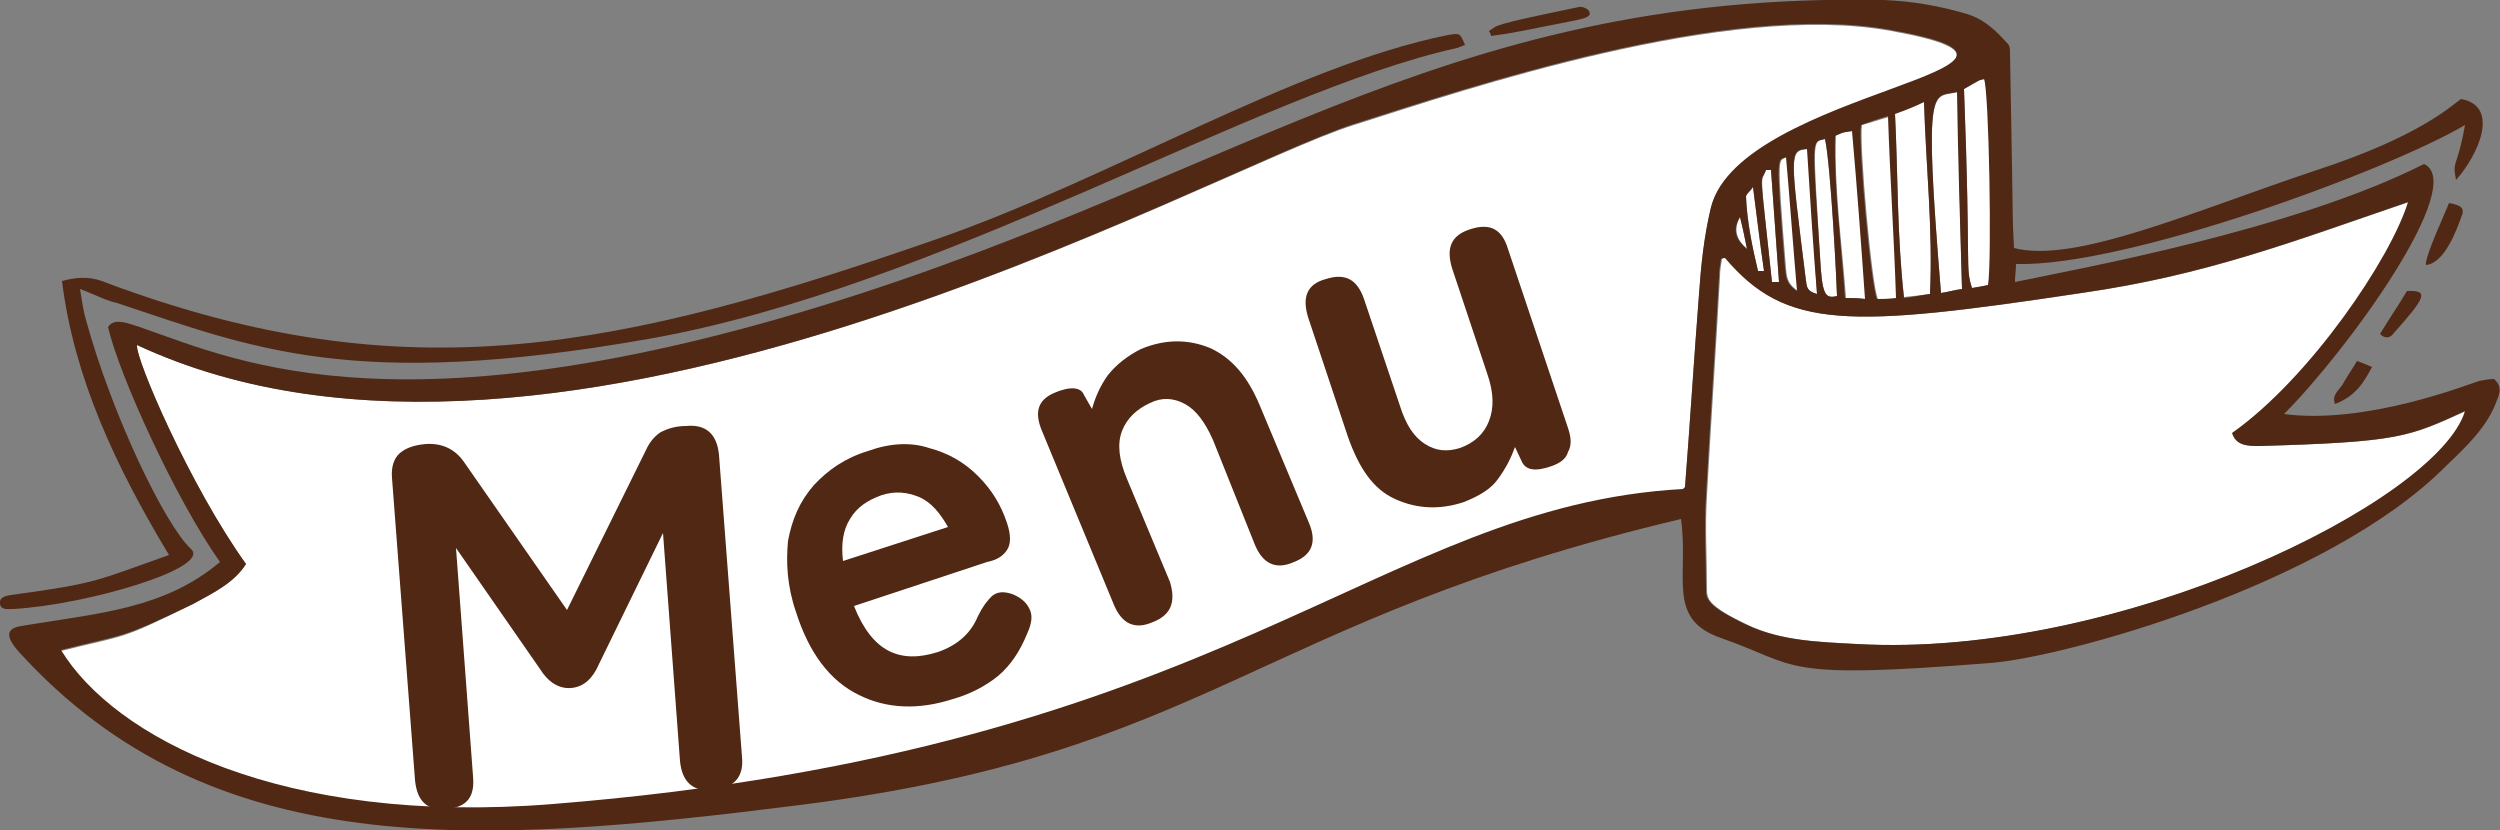
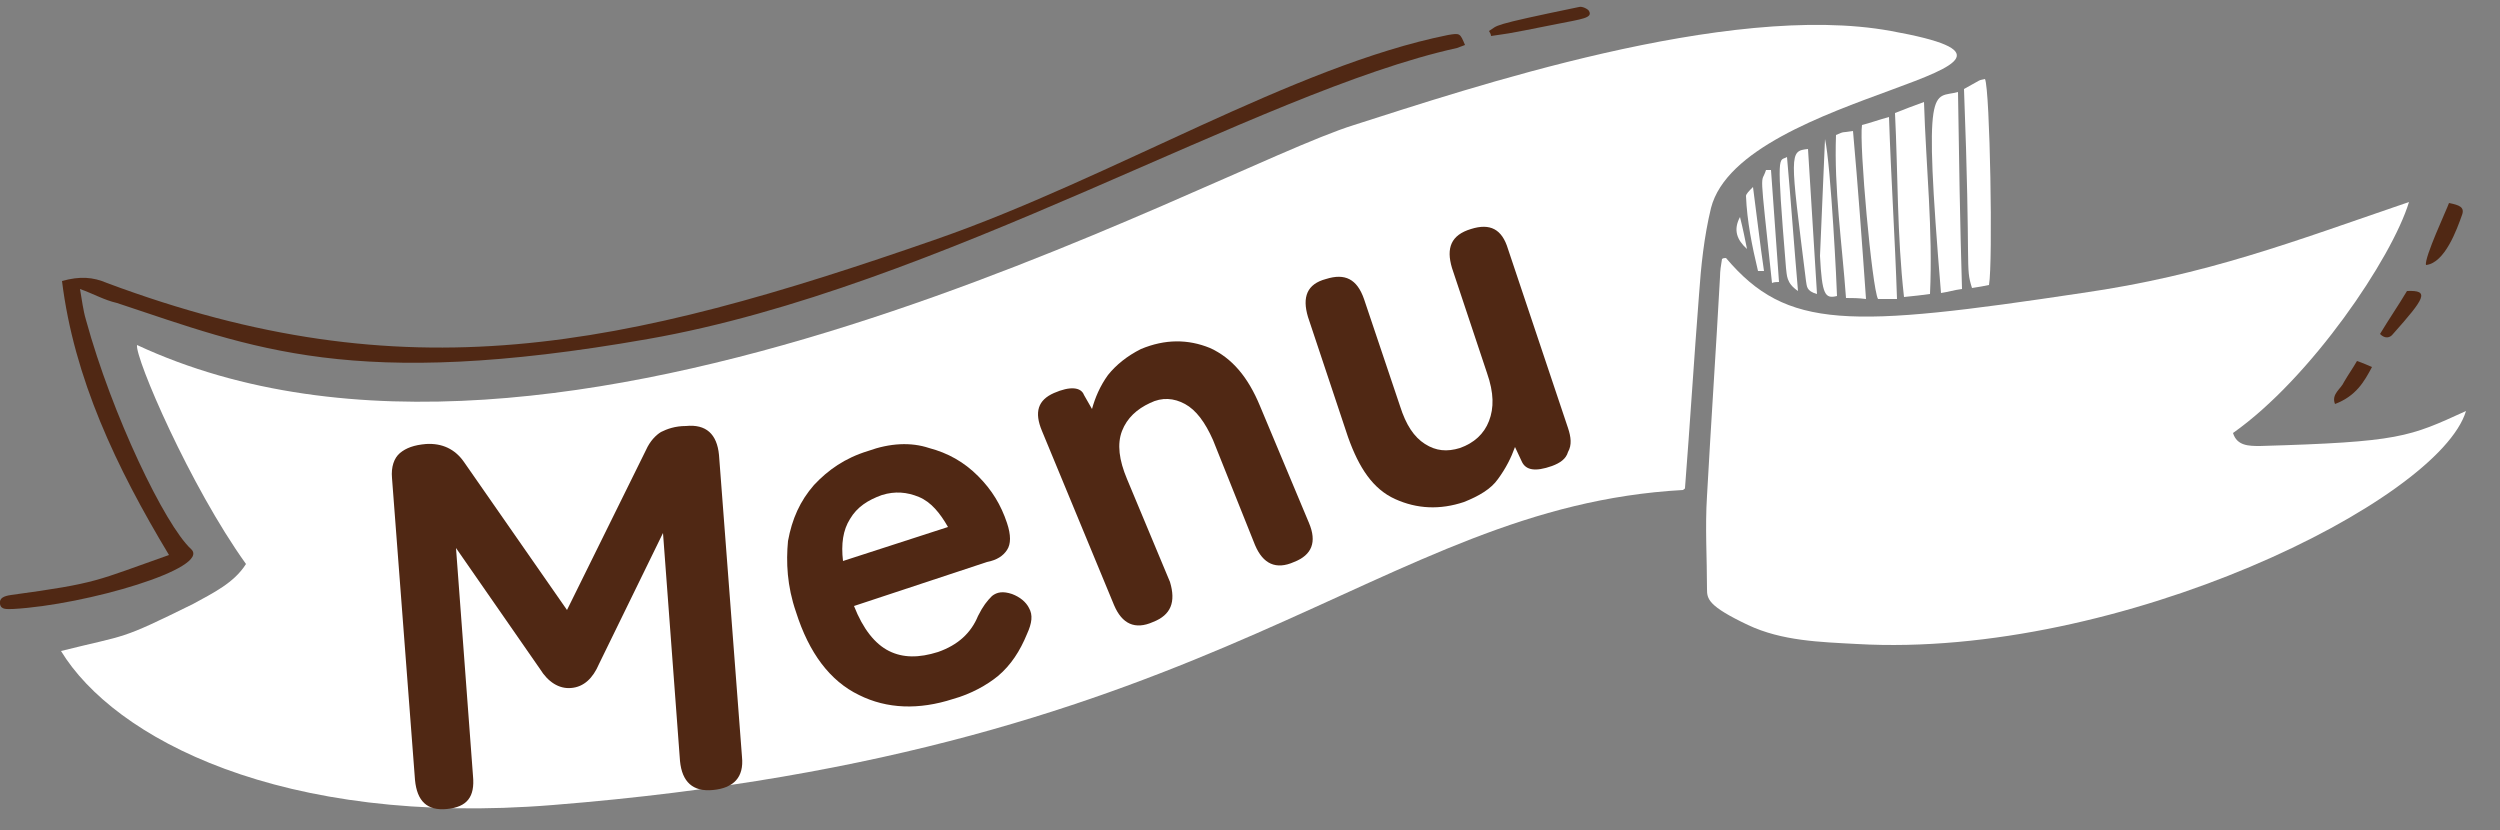
<svg xmlns="http://www.w3.org/2000/svg" version="1.1" id="レイヤー_1" x="0px" y="0px" viewBox="0 0 250 83" style="enable-background:new 0 0 250 83;" xml:space="preserve">
  <rect x="0" y="0" width="250" height="83" fill="#808080" stroke="none" />
  <style type="text/css">
	.st0{fill-rule:evenodd;clip-rule:evenodd;fill:#FFFFFF;}
	.st1{fill-rule:evenodd;clip-rule:evenodd;fill:#502814;}
</style>
  <g>
    <g>
      <path class="st0" d="M178.6,26.8c0.1,0.7,0,1.5,1.2,2.3c-0.4-4.6-0.7-8.9-1.1-13.4C177.9,16.2,177.6,14.7,178.6,26.8z" />
      <path class="st0" d="M186.2,12.5c-0.3,1.9,1,16.3,1.6,17.4c0.5,0,1,0,1.9,0c-0.2-6.1-0.6-12.1-0.8-18.2    C187.8,12,187,12.3,186.2,12.5z" />
-       <path class="st0" d="M182,25.6c0.2,3.9,0.5,4.3,1.7,4c0-0.6-0.6-13-1.2-15.7C181.2,14.2,181.3,13.7,182,25.6z" />
+       <path class="st0" d="M182,25.6c0.2,3.9,0.5,4.3,1.7,4c0-0.6-0.6-13-1.2-15.7z" />
      <path class="st0" d="M180.6,28.1c0.1,0.5,0,1,1.1,1.3c-0.3-4.9-0.6-9.7-0.9-14.5C178.9,15.1,179,15.3,180.6,28.1z" />
      <path class="st0" d="M193,29.4c0.3-6.4-0.4-12.7-0.6-19.2c-1.1,0.4-1.9,0.7-2.9,1.1c0.3,6.1,0.2,12.2,0.9,18.4    C191.5,29.6,192.2,29.5,193,29.4z" />
      <path class="st0" d="M174.7,24.9c-0.2-1-0.4-2-0.7-3.2C173.3,23,173.7,24,174.7,24.9z" />
      <path class="st0" d="M172.6,25.8c-0.1,0-0.3,0-0.4,0.1c-0.1,0.6-0.2,1.2-0.2,1.8c-0.4,7.3-0.9,14.6-1.3,21.9c-0.2,3.1,0,6.2,0,9.3    c0,1,0.1,1.7,4.1,3.6c3.4,1.6,7.2,1.7,10.9,1.9c26.3,1.5,58.2-14.3,60.9-23.3c-5.7,2.6-6.6,3.1-20.6,3.5c-1.1,0-2.3,0-2.7-1.3    c7.8-5.5,15.9-17.5,17.6-23.1c-11.7,4-20.2,7.3-32.7,9.1C184.9,32.8,178.7,33,172.6,25.8z" />
      <path class="st0" d="M174.6,19.6c0.1,2.5,0.6,5,1.2,7.5c0.2,0,0.4,0,0.6,0c-0.4-2.7-0.7-5.4-1.1-8.4    C174.9,19.1,174.6,19.4,174.6,19.6z" />
      <path class="st0" d="M177.9,28.2c0-0.1-0.8-11.1-0.8-11.2c-0.2,0-0.3,0-0.5,0c-0.5,1.6-0.7-0.9,0.6,11.3    C177.4,28.2,177.7,28.2,177.9,28.2z" />
      <path class="st0" d="M183.6,13.5c-0.2,5.4,0.6,10.8,1,16.3c0.7,0,1.2,0,2,0.1c-0.4-5.7-0.8-11.2-1.3-16.8    C184.1,13.3,184.5,13.1,183.6,13.5z" />
      <path class="st0" d="M168.5,48.8c0.5-6.4,0.9-12.9,1.4-19.3c0.2-2.9,0.5-5.8,1.2-8.7c3-11.7,39.1-13.9,18-17.7    c-16.3-3-42.4,5.8-53.7,9.4c-14.5,4.5-79.6,41.6-121.7,22c-0.2,1.3,5.3,14.1,10.9,21.9c-1.2,1.9-3.3,2.9-5.3,4    c-7.5,3.7-6.4,3-13.2,4.7c5.3,8.7,22,17.6,49.2,15.4c67.5-5.4,82.3-29.8,113-31.5C168.4,48.9,168.5,48.9,168.5,48.8z" />
      <path class="st0" d="M198.9,28.5c0.4-2.3,0.1-19.5-0.4-20.6c-0.8,0.2-0.1-0.1-2.1,1c0.7,18.4,0.1,17.7,0.8,19.9    C197.9,28.7,198.4,28.6,198.9,28.5z" />
      <path class="st0" d="M194.1,29.3c0.7-0.1,1.3-0.3,2.1-0.4c-0.2-6.6-0.3-13.1-0.4-19.7C193.3,9.9,192.3,7.6,194.1,29.3z" />
    </g>
    <g>
      <path class="st1" d="M148.9,3.1c1-0.6-0.2-0.5,9-2.4c0.3-0.1,0.9,0.2,1,0.4c0.4,0.7-0.7,0.8-3.2,1.3c-6,1.2-4.7,0.9-6.6,1.2    C149.1,3.4,149,3.3,148.9,3.1z" />
      <g>
-         <path class="st1" d="M228.4,41.4c8.2,1.1,18.5-3,19.5-3.3c0.5-0.1,1-0.2,1.5-0.2c0.8,0.7,0.6,1.4,0.3,2.1c-0.9,2.6-3,4.6-5.1,6.6     c-11.9,12-38.5,19.2-45.6,19.7c-21.3,1.7-18.9,0.3-26.9-2.5c-5.5-1.9-3.2-6.1-4-11.9c-43,10.2-47,23.4-88.1,28.6     c-32.5,4.1-58.9,5.8-78.1-15.3c-1.7-1.9-0.9-2.4,0.2-2.6c7.9-1.3,14.3-1.7,19.9-6.4C17.6,50,11.9,37.5,10.8,32.7     c0.4-0.6,1-0.6,1.9-0.4c8.4,2.5,23.3,11.6,65.4-0.5C122.5,19,143.4-0.9,188.3,0c2.9,0.1,5.7,0.6,8.4,1.4c1.9,0.6,3,1.8,4.1,3     C201,4.6,201,5,201,5.3c0.4,21.7,0.2,15.1,0.4,19.5c6.1,1.6,18-3.7,30.3-7.8c10.4-3.4,13.5-6.5,14.4-7.1c3.9,0.7,1.8,5.5-0.5,8.1     c-0.4-2.1,0.1-1,0.9-5.5c-7.6,4.5-33.8,14.2-44.9,13.9c0,0.6-0.1,1.1-0.1,1.8c6.2-1.3,27.9-5.2,40.9-11.8     C246.8,18.4,234.8,35,228.4,41.4z M6.1,65c5.3,8.7,22,17.6,49.2,15.4c67.5-5.4,82.3-29.8,113-31.5c0.1-0.1,0.2-0.2,0.2-0.2     c0.5-6.4,0.9-12.9,1.4-19.3c0.2-2.9,0.5-5.8,1.2-8.7c3-11.7,39.1-13.9,18-17.7c-16.3-3-42.4,5.8-53.7,9.4     C120.9,17,55.7,54.1,13.7,34.5c-0.2,1.3,5.3,14.1,10.9,21.9c-1.2,1.9-3.3,2.9-5.3,4C11.8,64,12.8,63.3,6.1,65z M172.5,25.8     c-0.1,0-0.3,0-0.4,0.1c-0.1,0.6-0.2,1.2-0.2,1.8c-0.4,7.3-0.9,14.6-1.3,21.9c-0.2,3.1,0,6.2,0,9.3c0,1,0.1,1.7,4.1,3.6     c3.4,1.6,7.2,1.7,10.9,1.9c26.3,1.5,58.2-14.3,60.9-23.3c-5.7,2.6-6.6,3.1-20.6,3.5c-1.1,0-2.3,0-2.7-1.3     c7.8-5.5,15.9-17.5,17.6-23.1c-11.7,4-20.2,7.3-32.7,9.1C184.9,32.8,178.6,33,172.5,25.8z M189.5,11.4c0.3,6.1,0.2,12.2,0.9,18.4     c1-0.1,1.7-0.3,2.6-0.4c0.3-6.4-0.4-12.7-0.6-19.2C191.4,10.7,190.6,11,189.5,11.4z M189.6,29.8c-0.2-6.1-0.6-12.1-0.8-18.2     c-1,0.3-1.9,0.6-2.7,0.9c-0.3,1.9,1,16.3,1.6,17.4C188.2,29.9,188.7,29.9,189.6,29.8z M196.4,8.9c0.7,18.4,0.1,17.7,0.8,19.9     c0.6-0.1,1.2-0.2,1.6-0.3c0.4-2.3,0.1-19.5-0.4-20.6C197.7,8.1,198.3,7.8,196.4,8.9z M195.7,9.2c-2.4,0.6-3.4-1.6-1.6,20.1     c0.7-0.1,1.3-0.3,2.1-0.4C196,22.3,195.8,15.8,195.7,9.2z M184.5,29.8c0.7,0,1.2,0,2,0.1c-0.4-5.7-0.8-11.2-1.3-16.8     c-1.2,0.2-0.7,0.1-1.7,0.5C183.4,18.9,184.1,24.2,184.5,29.8z M183.7,29.6c0-0.6-0.6-13-1.2-15.7c-1.4,0.3-1.3-0.2-0.5,11.7     C182.2,29.5,182.5,29.9,183.7,29.6z M180.7,14.9c-1.8,0.1-1.7,0.4-0.1,13.2c0.1,0.5,0,1,1.1,1.3C181.3,24.5,181,19.7,180.7,14.9z      M179.7,29.1c-0.4-4.6-0.7-8.9-1.1-13.4c-0.8,0.5-1.1-1-0.1,11.1C178.6,27.5,178.5,28.3,179.7,29.1z M177.2,28.2     c0.2,0,0.5,0,0.7,0c0-0.1-0.8-11.1-0.8-11.2c-0.2,0-0.3,0-0.5,0C176,18.5,175.9,16,177.2,28.2z M175.8,27.1c0.2,0,0.4,0,0.6,0     c-0.4-2.7-0.7-5.4-1.1-8.4c-0.3,0.5-0.7,0.7-0.7,1C174.7,22.1,175.2,24.6,175.8,27.1z M174.7,24.9c-0.2-1-0.4-2-0.7-3.2     C173.2,23,173.6,24,174.7,24.9z" />
        <path class="st1" d="M6.2,28.1c1.8-0.5,3.1-0.4,4.5,0.2c30,11.2,51.4,6.6,83-4.4c17.5-6.1,35.7-17.3,51.1-20.4     c1.2-0.2,1.2-0.2,1.7,1c-0.3,0.1-0.5,0.2-0.8,0.3c-20,4.4-51.8,24-80.9,29.1c-29.6,5.2-39.5,0.9-53.1-3.6     C10.4,30,9.4,29.4,8,28.9C8.2,30,8.3,31,8.6,32c2.6,9.5,7.9,20.5,10.5,22.9c2.1,1.9-10.5,5.6-17.8,6c-0.6,0-1.2,0.1-1.3-0.5     s0.4-0.8,1.1-0.9c8.8-1.2,8.4-1.4,15.8-4C11.6,46.7,7.4,37.8,6.2,28.1z" />
        <path class="st1" d="M244.9,20.3c1,0.2,1.6,0.4,1.3,1.2c-0.5,1.4-1.7,4.8-3.6,5C242.4,25.8,244.7,20.9,244.9,20.3z" />
        <path class="st1" d="M238,33.4c0.9-1.5,1.8-2.8,2.7-4.3c2.3-0.1,1.8,0.7-1.4,4.3C239,33.8,238.5,33.9,238,33.4z" />
        <path class="st1" d="M235.7,36.1c0.6,0.2,1,0.4,1.5,0.6c-0.8,1.5-1.6,2.9-3.7,3.7c-0.4-1,0.6-1.5,0.9-2.2     C234.8,37.5,235.3,36.8,235.7,36.1z" />
      </g>
    </g>
  </g>
  <path class="st1" d="M44.7,80.9c-2,0.2-3-0.8-3.2-2.9l-2.3-30.2c-0.1-1.1,0.2-2,0.8-2.5c0.6-0.5,1.4-0.8,2.6-0.9  c1.6-0.1,2.9,0.5,3.8,1.8L56.7,61l7.9-16c0.4-0.9,1-1.5,1.5-1.8c0.6-0.3,1.4-0.6,2.5-0.6c2-0.2,3.1,0.8,3.3,2.9l2.3,30.2  c0.2,2-0.8,3.1-2.9,3.3c-2,0.2-3.1-0.8-3.3-2.9l-1.7-22.8l-6.4,13.1c-0.6,1.4-1.5,2.3-2.8,2.4c-1.2,0.1-2.3-0.6-3.1-1.9l-8.4-12.1  l1.7,22.8C47.5,79.7,46.7,80.7,44.7,80.9z" />
  <path class="st1" d="M95.3,69.9c-3.4,1.1-6.6,1-9.4-0.4c-2.9-1.4-5-4.2-6.3-8.3c-0.9-2.6-1-5-0.8-7.1c0.4-2.2,1.2-4,2.6-5.6  c1.4-1.5,3.1-2.7,5.4-3.4c2.2-0.8,4.3-0.9,6.1-0.3c1.9,0.5,3.5,1.4,4.9,2.8s2.3,2.9,2.9,4.7c0.4,1.2,0.4,2.1,0,2.7  c-0.4,0.6-1,1-2,1.2l-13.3,4.4c0.9,2.3,2.1,3.8,3.5,4.5c1.4,0.7,3,0.7,4.9,0.1c2-0.7,3.3-1.9,4-3.6c0.5-1,0.9-1.5,1.4-2  c0.5-0.4,1.1-0.5,2-0.2c0.8,0.3,1.4,0.8,1.7,1.4c0.4,0.7,0.3,1.5-0.2,2.6c-0.7,1.7-1.6,3.1-2.9,4.2C98.7,68.5,97.1,69.4,95.3,69.9z   M84.3,56.1l10.5-3.4c-0.8-1.4-1.7-2.5-2.9-3s-2.4-0.6-3.7-0.2c-1.4,0.5-2.5,1.2-3.2,2.4C84.3,53,84.1,54.4,84.3,56.1z" />
  <path class="st1" d="M115.3,62.2c-1.8,0.8-3.1,0.2-3.9-1.7l-7.2-17.4c-0.8-1.9-0.4-3.1,1.2-3.8s2.7-0.6,3,0.2l0.8,1.4  c0.3-1.1,0.8-2.3,1.6-3.4c0.8-1,1.9-1.9,3.3-2.6c2.4-1,4.7-1,6.9-0.1c2.2,1,3.8,2.9,5,5.8l4.9,11.7c0.8,1.9,0.3,3.2-1.5,3.9  c-1.8,0.8-3.1,0.2-3.9-1.7L121.3,44c-0.8-1.8-1.7-3-2.8-3.6c-1.1-0.6-2.3-0.7-3.5-0.1c-1.3,0.6-2.3,1.5-2.8,2.8  c-0.5,1.3-0.3,2.9,0.5,4.8l4.3,10.3C117.6,60.2,117.1,61.5,115.3,62.2z" />
  <path class="st1" d="M146.4,50.2c-2.4,0.8-4.7,0.7-6.9-0.3s-3.6-3.1-4.7-6.2l-4-12c-0.6-2-0.1-3.3,1.8-3.8c1.9-0.6,3.1,0,3.8,2  l3.6,10.7c0.6,1.9,1.4,3.1,2.5,3.8c1.1,0.7,2.2,0.8,3.5,0.4c1.4-0.5,2.4-1.4,2.9-2.7s0.5-2.8-0.2-4.8l-3.5-10.5  c-0.6-2-0.1-3.3,1.9-3.9c1.9-0.6,3.1,0,3.7,2l6,17.9c0.3,0.9,0.4,1.7,0,2.4c-0.2,0.7-0.8,1.1-1.6,1.4c-1.7,0.6-2.6,0.4-3-0.4  l-0.7-1.5c-0.4,1.1-0.9,2.1-1.7,3.2C149.1,48.9,147.9,49.6,146.4,50.2z" />
</svg>